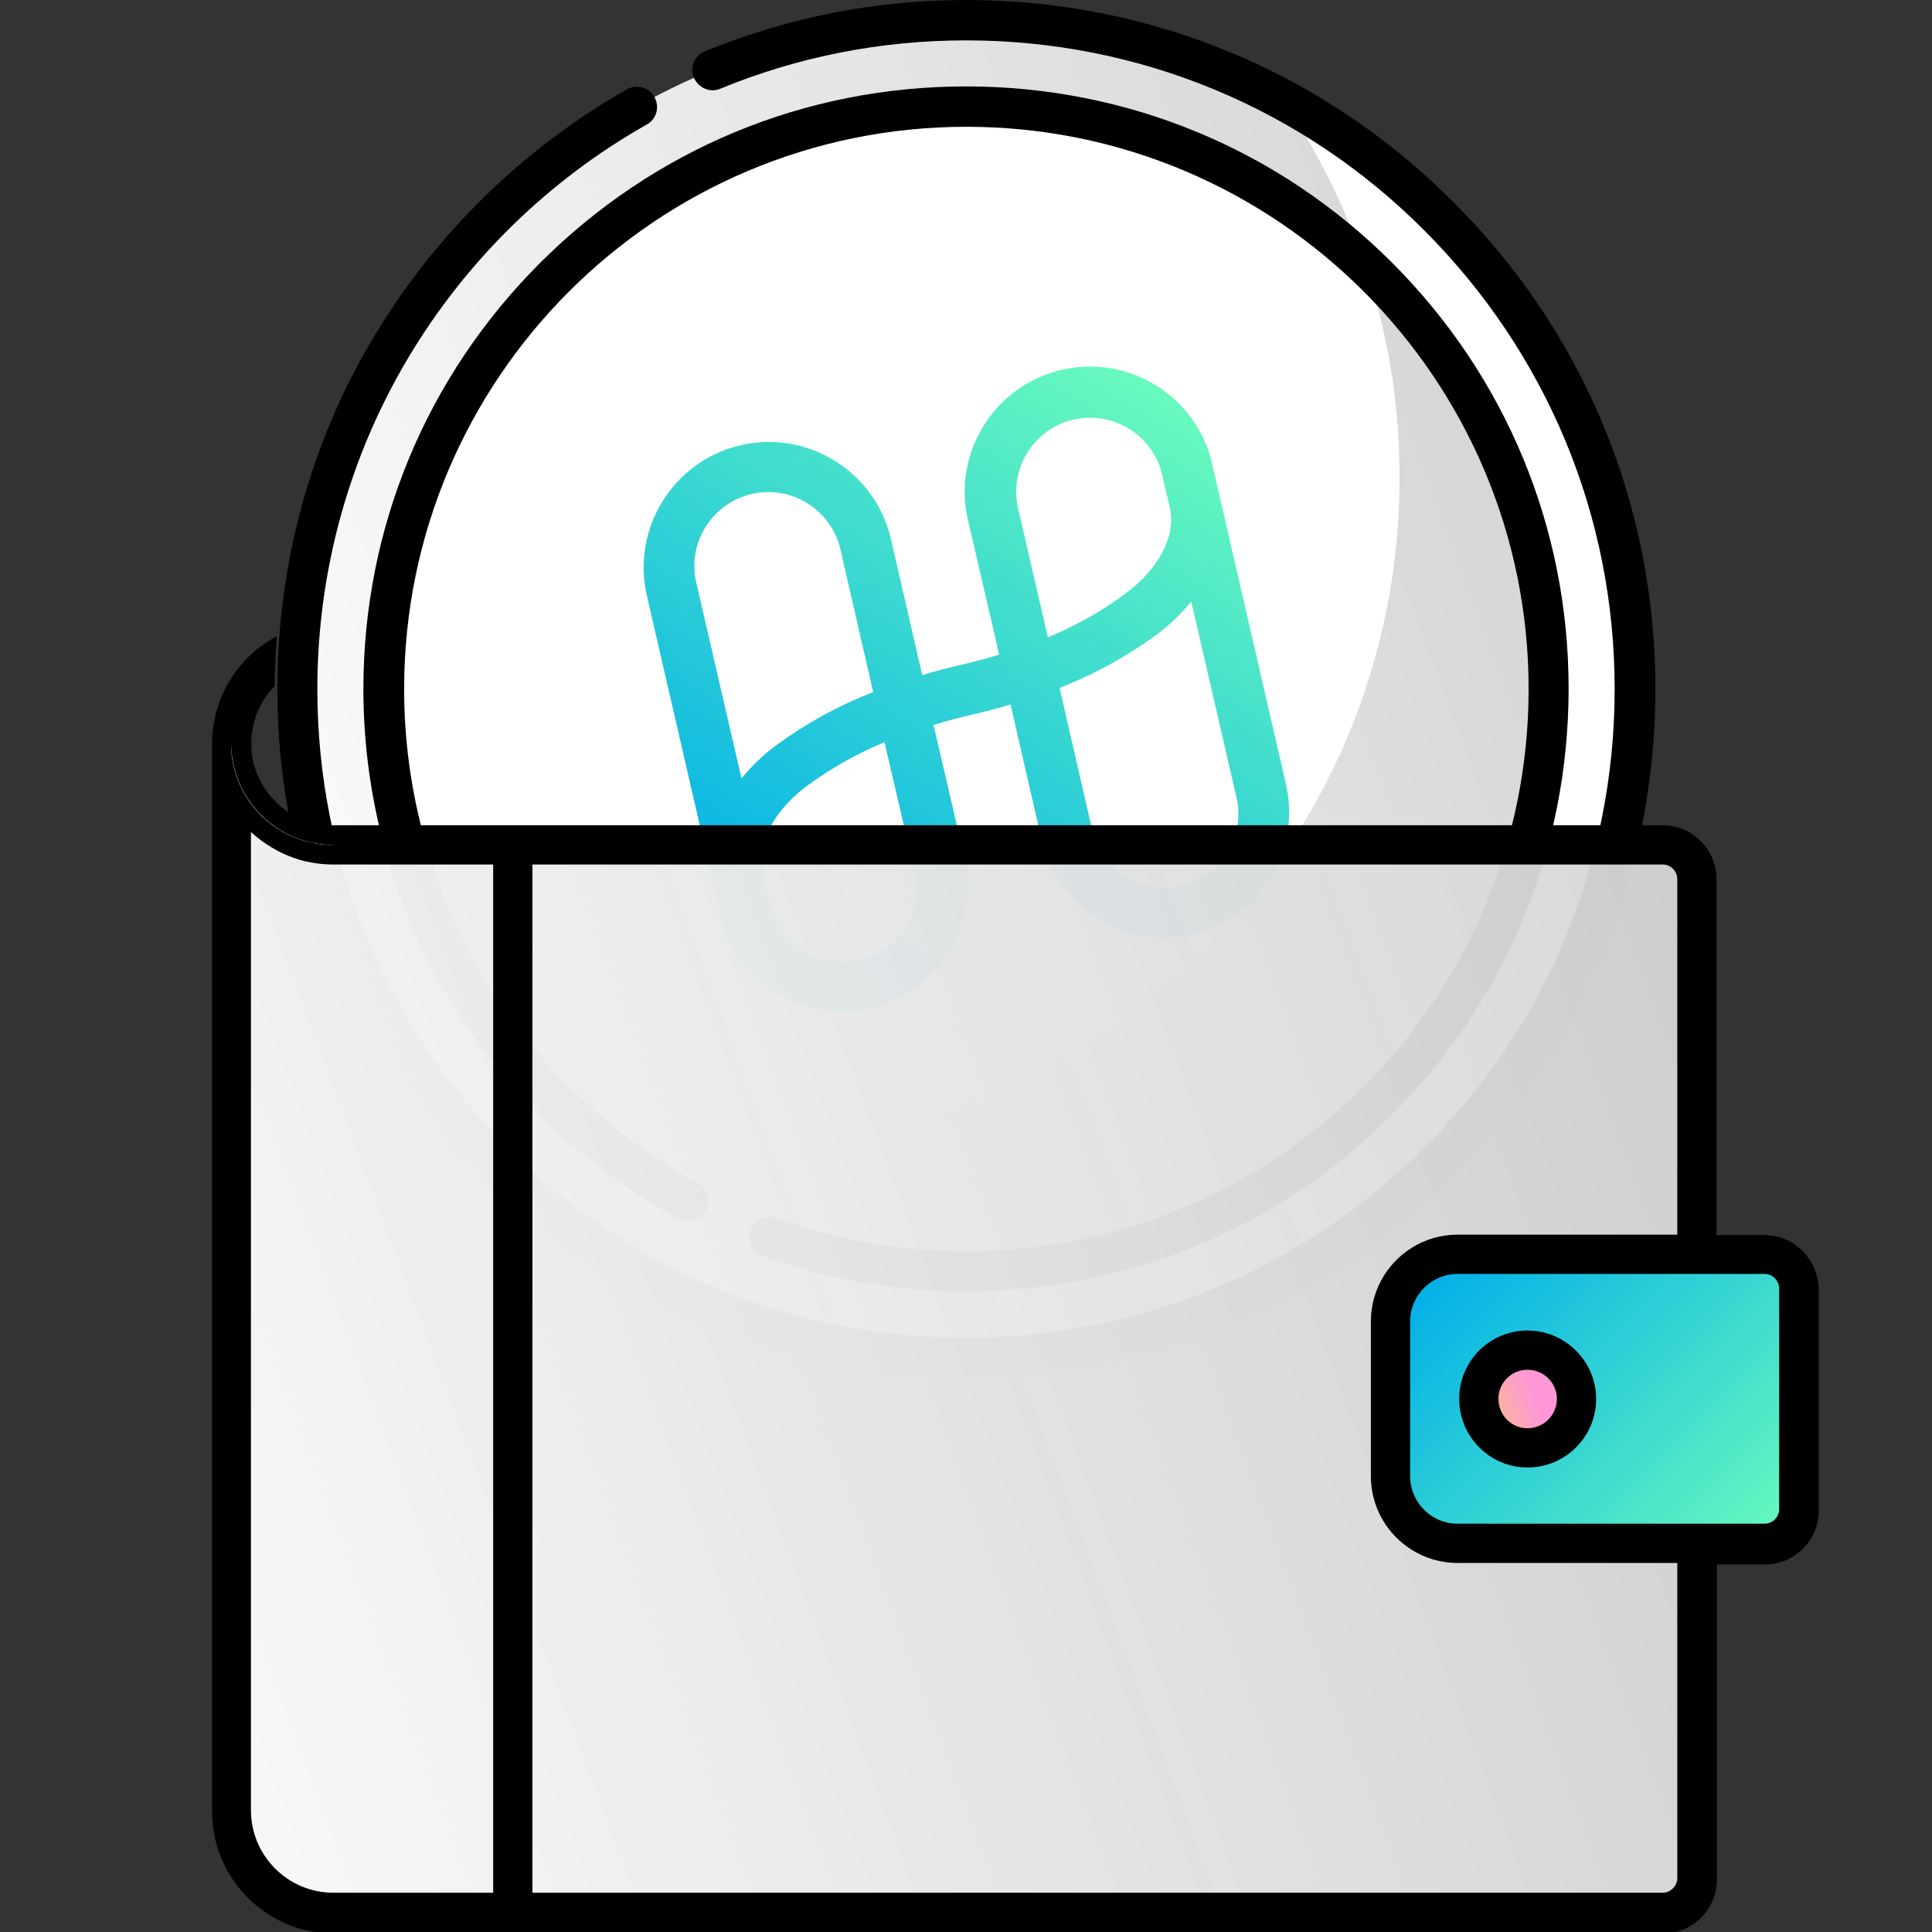
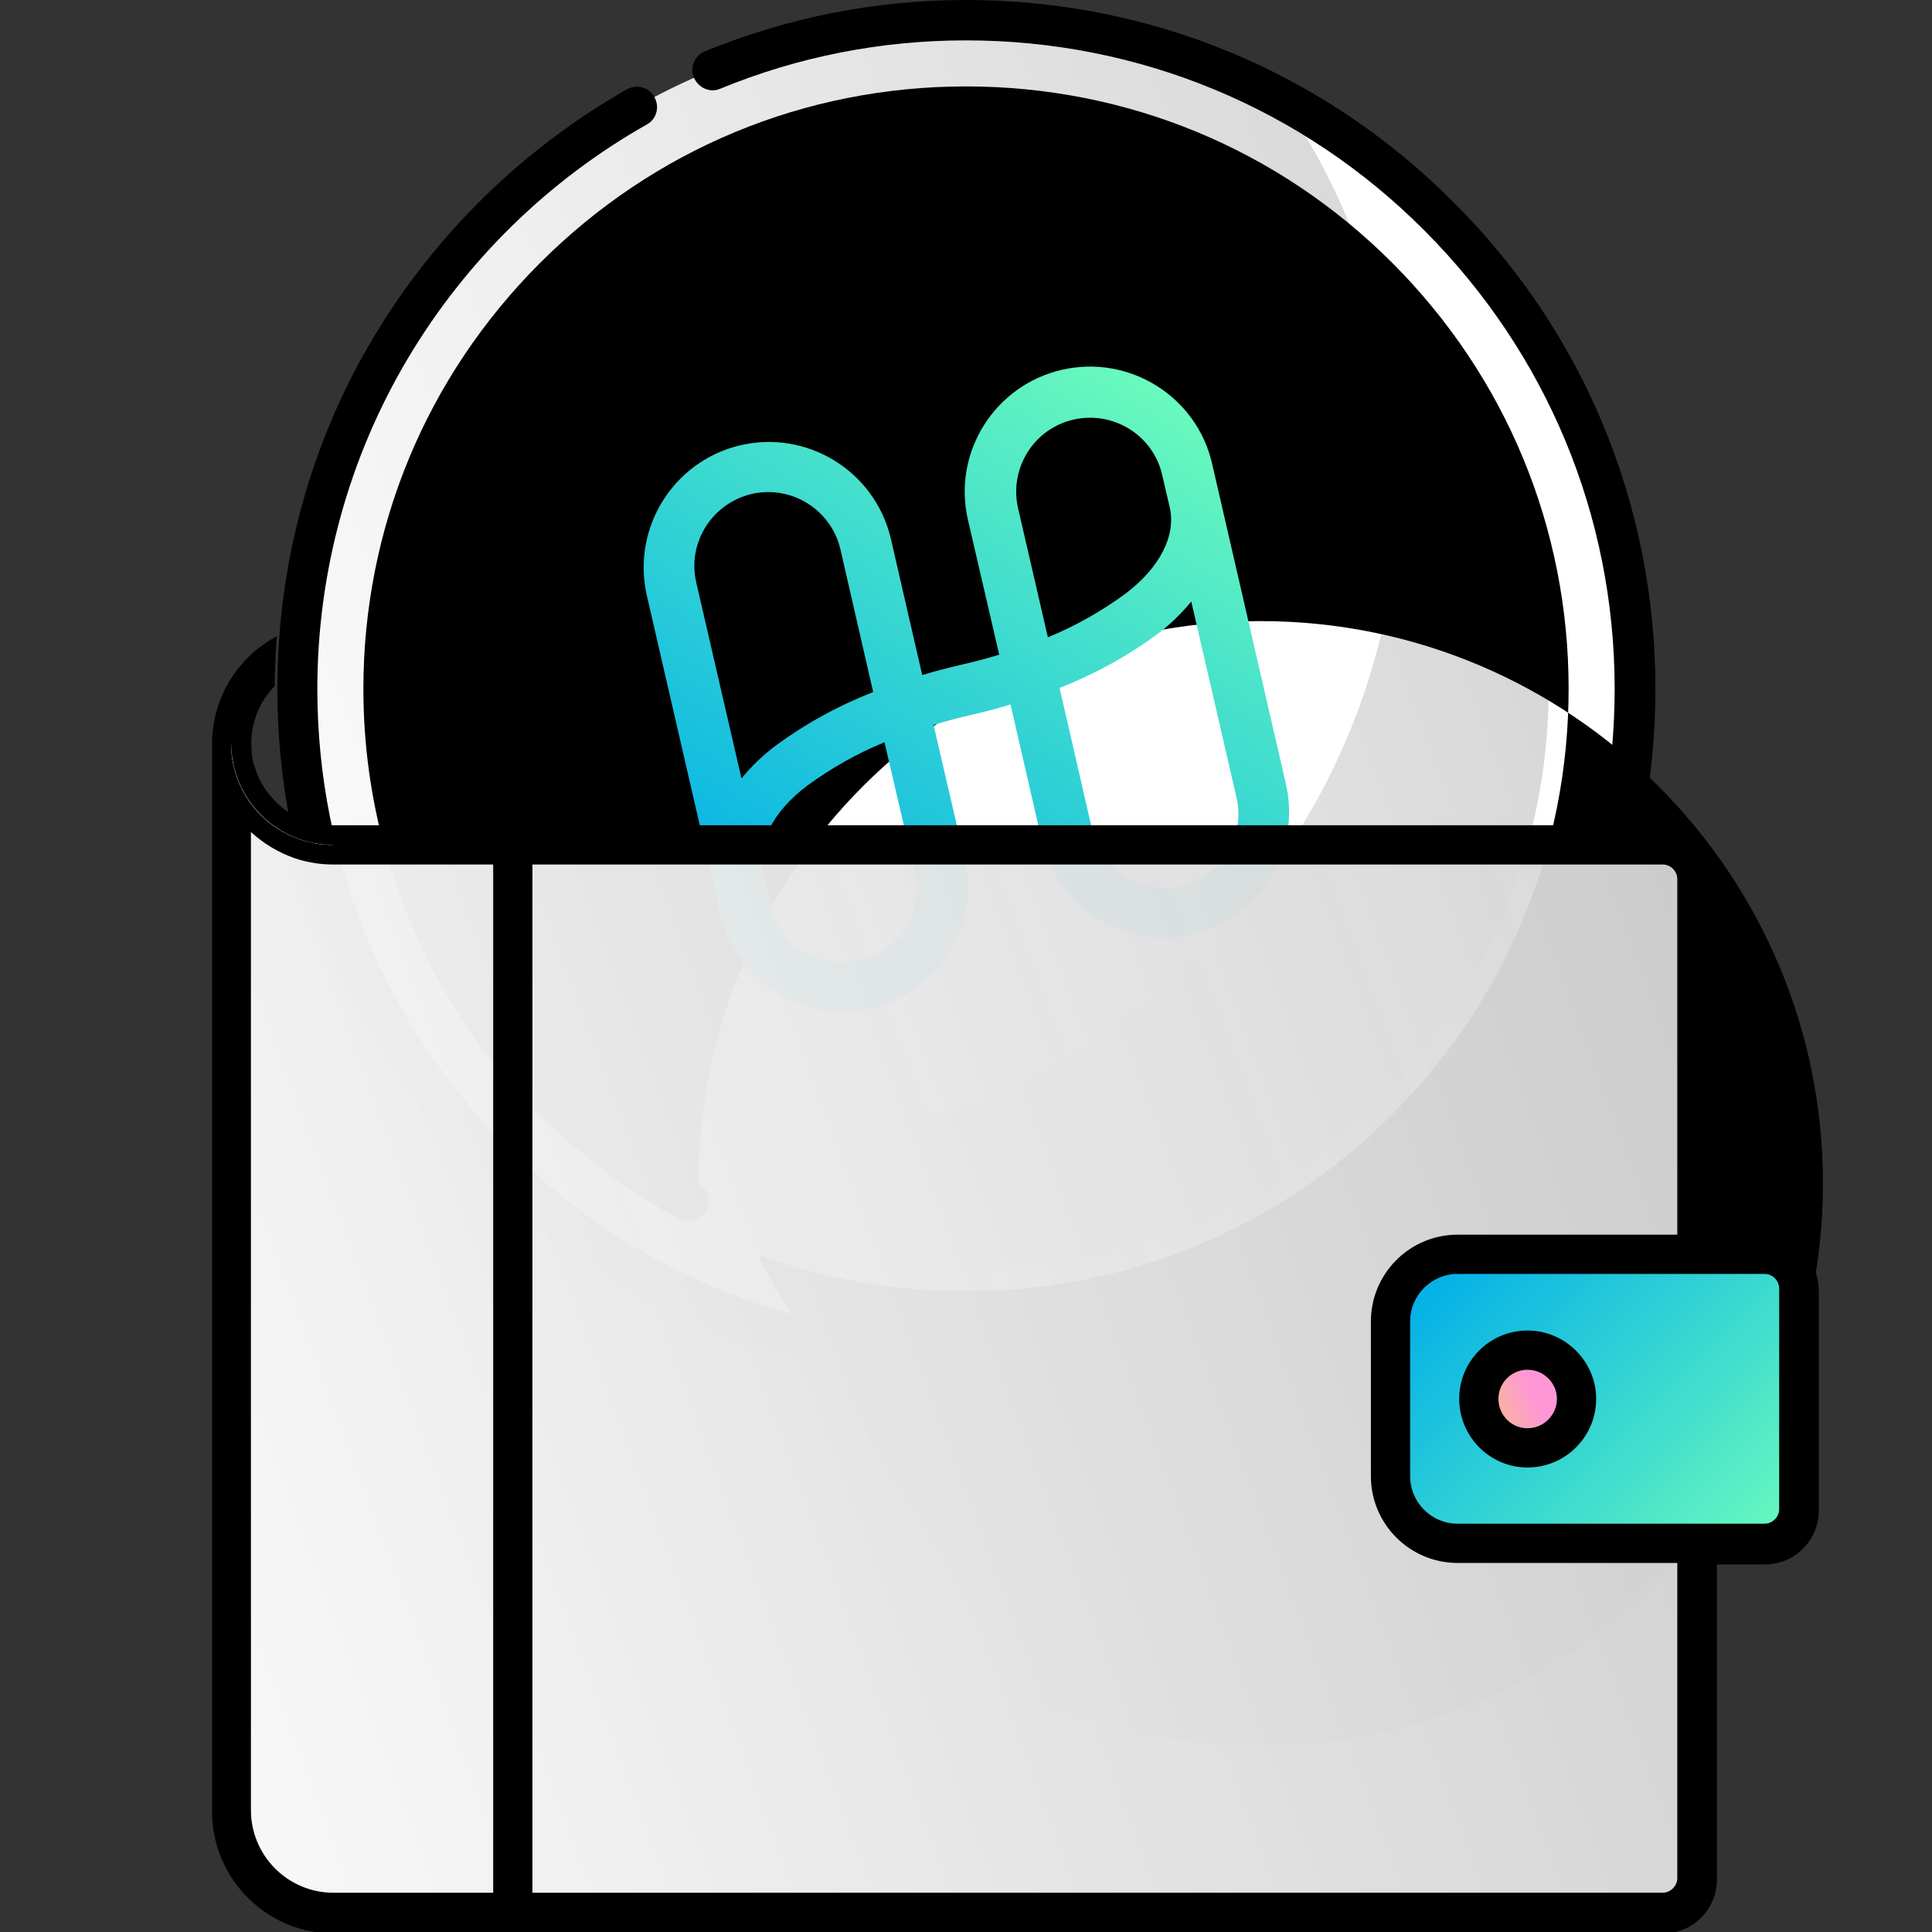
<svg xmlns="http://www.w3.org/2000/svg" id="Capa_1" x="0px" y="0px" viewBox="0 0 512 512" style="enable-background:new 0 0 512 512;" xml:space="preserve">
  <rect x="0" y="0" width="512" height="512" fill="#333333" stroke="none" />
  <style type="text/css"> .st0{fill:url(#SVGID_1_);} .st1{fill:url(#SVGID_00000147900797979229458940000006957759353397800613_);} .st2{fill:url(#SVGID_00000178899843834533581920000011373718008028070561_);} .st3{fill:#EFB31F;} .st4{fill:url(#SVGID_00000031887158019277024150000011903143473953819022_);} .st5{fill:url(#SVGID_00000134234077235789078230000016000405872842897067_);} .st6{fill:url(#Shape_00000020378937924030188960000003320279530550106523_);} .st7{display:none;} .st8{display:inline;} .st9{fill:#C9DEF7;} .st10{fill:#FFF6B3;} .st11{fill:#F4FEFF;} .st12{fill-rule:evenodd;clip-rule:evenodd;fill:#E7D034;stroke:#000000;stroke-width:12;stroke-miterlimit:10;} .st13{fill:url(#SVGID_00000070084680965944128210000002357021119438143410_);} .st14{fill:url(#SVGID_00000161629133965297107910000007408778325541000581_);} .st15{fill:url(#SVGID_00000065069555760918078580000006226067394579341696_);} </style>
  <g>
    <linearGradient id="SVGID_1_" gradientUnits="userSpaceOnUse" x1="422.554" y1="392.259" x2="40.016" y2="249.561" gradientTransform="matrix(1 0 0 -1 0 512.74)">
      <stop offset="0" style="stop-color:#D6D6D6" />
      <stop offset="1" style="stop-color:#FFFFFF" />
    </linearGradient>
    <circle class="st0" cx="256" cy="182.6" r="177.3" />
    <linearGradient id="SVGID_00000001663955163816876300000012564410304869937329_" gradientUnits="userSpaceOnUse" x1="433.081" y1="364.046" x2="56.22" y2="223.466" gradientTransform="matrix(1 0 0 -1 0 512.74)">
      <stop offset="0" style="stop-color:#FFFFFF" />
      <stop offset="1" style="stop-color:#FFFFFF" />
    </linearGradient>
    <path style="fill:url(#SVGID_00000001663955163816876300000012564410304869937329_);" d="M339.8,26.4c19.6,28.5,31,63.1,31,100.2 c0,97.9-79.4,177.3-177.3,177.3c-30.3,0-58.8-7.6-83.8-21c32,46.5,85.5,77,146.2,77c97.9,0,177.3-79.4,177.3-177.3 C433.3,115,395.5,56.3,339.8,26.4z" />
    <linearGradient id="SVGID_00000127738944669491852060000013707606121438378650_" gradientUnits="userSpaceOnUse" x1="106.091" y1="914.6" x2="407.745" y2="914.6" gradientTransform="matrix(1 0 0 1 0 -732)">
      <stop offset="0" style="stop-color:#CE9E63" />
      <stop offset="1" style="stop-color:#F9E5BD" />
    </linearGradient>
    <circle style="fill:url(#SVGID_00000127738944669491852060000013707606121438378650_);" cx="256" cy="182.6" r="154.4" />
-     <circle class="st3" cx="256" cy="182.6" r="151.6" />
    <linearGradient id="SVGID_00000034811781595852706650000000785632437283911300_" gradientUnits="userSpaceOnUse" x1="401.041" y1="7.486" x2="67.928" y2="-116.775" gradientTransform="matrix(1 0 0 -1 0 136)">
      <stop offset="0" style="stop-color:#FFFFFF" />
      <stop offset="1" style="stop-color:#FFFFFF" />
    </linearGradient>
    <path style="fill:url(#SVGID_00000034811781595852706650000000785632437283911300_);" d="M256,28.2c85.3,0,154.4,69.2,154.4,154.4 c0,85.3-69.2,154.4-154.4,154.4c-85.3,0-154.4-69.2-154.4-154.4S170.9,28.2,256,28.2z" />
    <linearGradient id="SVGID_00000166637805971349065890000003967859763490381957_" gradientUnits="userSpaceOnUse" x1="416.014" y1="344.002" x2="103.721" y2="227.507" gradientTransform="matrix(1 0 0 -1 0 512.74)">
      <stop offset="0" style="stop-color:#D6D6D6" />
      <stop offset="1" style="stop-color:#FFFFFF" />
    </linearGradient>
    <path style="fill:url(#SVGID_00000166637805971349065890000003967859763490381957_);" d="M361.7,70c6,17.8,9.2,36.7,9.2,56.6 c0,97.9-79.4,177.3-177.3,177.3c-13.1,0-25.8-1.4-38.1-4.1c27,23.2,62.1,37.2,100.5,37.2c85.2,0,154.4-69.1,154.4-154.4 C410.4,138.2,391.6,98.2,361.7,70z" />
    <g>
      <path d="M385.1,53.5C350.7,19,304.8,0,256,0c-24,0-47.2,4.6-69.2,13.6c-2.7,1.1-4.1,4.3-2.9,7s4.3,4.1,7,2.9 c20.7-8.5,42.6-12.8,65.1-12.8c45.9,0,89.1,17.9,121.5,50.4s50.4,75.6,50.4,121.5s-17.9,89.1-50.4,121.5S302,354.5,256,354.5 s-89.1-17.9-121.5-50.4s-50.4-75.6-50.4-121.5c0-31,8.3-61.3,24.1-87.8C123.6,69,145.4,47.7,171.4,33c2.6-1.4,3.5-4.7,2-7.3 c-1.4-2.6-4.7-3.5-7.3-2C138.5,39.4,115.3,62.1,99,89.4c-16.8,28-25.5,60.3-25.5,93.2c0,48.8,19,94.7,53.5,129.1 c34.5,34.5,80.3,53.5,129.1,53.5s94.7-19,129.1-53.5c34.5-34.5,53.5-80.3,53.5-129.1S419.7,87.9,385.1,53.5L385.1,53.5z" />
-       <path d="M202,332.9c17.3,6.2,35.5,9.3,54,9.3c42.7,0,82.7-16.6,112.9-46.8s46.8-70.3,46.8-112.9s-16.6-82.7-46.8-112.9 C338.8,39.5,298.7,22.9,256,22.9s-82.7,16.6-112.9,46.8s-46.8,70.3-46.8,112.9c0,58.6,32,112.4,83.6,140.4 c2.6,1.4,5.8,0.4,7.3-2.1c1.4-2.6,0.4-5.8-2.1-7.3c-48.1-26.2-78-76.3-78-131c0-82.2,66.8-149,149-149s149,66.8,149,149 s-66.8,149-149,149c-17.3,0-34.3-2.9-50.4-8.8c-2.8-1-5.8,0.4-6.8,3.2C197.8,328.8,199.3,331.9,202,332.9L202,332.9z" />
+       <path d="M202,332.9c17.3,6.2,35.5,9.3,54,9.3c42.7,0,82.7-16.6,112.9-46.8s46.8-70.3,46.8-112.9s-16.6-82.7-46.8-112.9 C338.8,39.5,298.7,22.9,256,22.9s-82.7,16.6-112.9,46.8s-46.8,70.3-46.8,112.9c0,58.6,32,112.4,83.6,140.4 c2.6,1.4,5.8,0.4,7.3-2.1c1.4-2.6,0.4-5.8-2.1-7.3c0-82.2,66.8-149,149-149s149,66.8,149,149 s-66.8,149-149,149c-17.3,0-34.3-2.9-50.4-8.8c-2.8-1-5.8,0.4-6.8,3.2C197.8,328.8,199.3,331.9,202,332.9L202,332.9z" />
    </g>
    <linearGradient id="Shape_00000006709120496984055400000015810165235239134896_" gradientUnits="userSpaceOnUse" x1="120.479" y1="152.531" x2="121.224" y2="151.787" gradientTransform="matrix(175.387 -40.491 40.381 174.909 -27083.455 -21538.644)">
      <stop offset="0" style="stop-color:#00AEE9" />
      <stop offset="1" style="stop-color:#69FABD" />
    </linearGradient>
    <path id="Shape" style="fill:url(#Shape_00000006709120496984055400000015810165235239134896_);" d="M281.4,98 c-17.8,4.1-29,21.9-24.9,39.7l8.3,35.8c-3.3,1-6.7,1.9-10.2,2.7c-3.5,0.8-6.9,1.7-10.2,2.7l-8.4-36.5 c-4.4-17.8-22.4-28.7-40.2-24.3c-17.4,4.3-28.2,21.7-24.5,39.2l19.7,85.5c4.4,17.8,22.4,28.7,40.2,24.3 c17.4-4.3,28.2-21.7,24.5-39.2l-8.3-35.8c3.3-1,6.7-1.9,10.2-2.7c3.5-0.8,6.9-1.7,10.2-2.7l8.4,36.5c4.4,17.8,22.4,28.7,40.2,24.3 c17.4-4.3,28.2-21.7,24.5-39.2l-19.7-85.5C317.1,105,299.2,93.9,281.4,98z M199.2,130.9c10.5-2.4,21,4.1,23.5,14.6l8.7,37.9 c-9.2,3.6-17.8,8.3-25.7,14.1c-3.4,2.5-6.5,5.5-9.2,8.8l-12-52C182.1,143.8,188.7,133.4,199.2,130.9z M242.4,231 c2.4,10.5-4.1,21.1-14.7,23.5s-21.1-4.1-23.5-14.7c0,0,0,0,0,0l-2-8.6c-1.7-7.6,2.6-16.1,11.6-22.9c6.4-4.7,13.3-8.6,20.6-11.6 L242.4,231L242.4,231z M313,234.8c-10.5,2.4-21-4.1-23.5-14.6l-8.7-37.9c9.2-3.6,17.8-8.3,25.7-14.1c3.4-2.5,6.5-5.5,9.2-8.8l12,52 C330.1,221.9,323.5,232.4,313,234.8L313,234.8z M298.3,157.3c-6.4,4.7-13.3,8.6-20.6,11.6l-7.9-34.2c-2.4-10.5,4.1-21.1,14.7-23.5 c10.5-2.4,21.1,4.1,23.5,14.7c0,0,0,0,0,0l2,8.6C311.7,142,307.3,150.5,298.3,157.3z" />
  </g>
  <path class="st7" d="M458.2,340.1l-106.9,120c-29.8,33.4-72.5,52.6-117.3,52.6h-78c-34.7,0-62.8-28.2-62.8-62.8v-78.5 c0-34.7,28.2-62.8,62.8-62.8h139.2c17.9,0,33.6,9.6,42.2,23.8l50.5-55.5c8.5-9.3,20.1-14.8,32.8-15.4c12.7-0.7,24.7,3.8,34.1,12.3 C473.8,291.1,475.3,320.9,458.2,340.1L458.2,340.1z M433.6,296.9c-3.1-2.9-7.2-4.2-11.4-4.1c-4.2,0.2-8.1,2-11,5.2l-69.5,76.4 c-6,16.8-21,29.7-39.5,32.3L221,418.3c-8.6,1.3-16.5-4.7-17.8-13.3c-1.2-8.6,4.7-16.5,13.3-17.8l81.1-11.6 c8.8-1.3,15.4-8.9,15.4-17.8c0-9.9-8-17.9-17.9-17.9H156c-17.3,0-31.4,14.1-31.4,31.4v78.5c0,17.3,14.1,31.4,31.4,31.4h78 c35.8,0,70-15.3,93.8-42.1l106.9-120C440.5,312.8,440,302.8,433.6,296.9L433.6,296.9z" />
  <g id="_x30_7_Wallet" class="st7">
    <g class="st8">
      <g>
        <path class="st9" d="M67.3,202.9l15.9,15.9h-1.5c-0.1-0.4-0.2-0.8-0.2-1.1c-2.2-0.7-4.2-1.8-6.1-3.2 C71.5,211.6,68.7,207.6,67.3,202.9z" />
        <path class="st10" d="M449.7,233v264.7c0,5-4.1,9.1-9.1,9.1H88.4c-15,0-27.1-12.1-27.1-27.1V196.8c0,15,12.1,27.1,27.1,27.1 h352.3C445.6,223.9,449.7,228,449.7,233z" />
      </g>
      <g>
        <path class="st11" d="M67.3,202.9l15.9,15.9h-1.5c-0.1-0.4-0.2-0.8-0.2-1.1c-2.2-0.7-4.2-1.8-6.1-3.2 C71.5,211.6,68.7,207.6,67.3,202.9z" />
        <path class="st10" d="M135.9,223.9v282.9H88.4c-15,0-27.1-12.1-27.1-27.1V196.8c0,15,12.1,27.1,27.1,27.1L135.9,223.9 L135.9,223.9z" />
      </g>
      <g>
        <path class="st11" d="M418,178.8v45.1H88.4l-5.2-5.2h-1.5c-0.1-0.4-0.2-0.8-0.2-1.1c-2.2-0.7-4.2-1.8-6.1-3.2 c-3.8-2.8-6.7-6.9-8-11.6l-6.1-6.1c0-9.2,4.6-17.4,11.7-22.3c1.7-1.2,3.6-2.2,5.5-3c1.8-0.7,3.6-1.2,5.5-1.5 c1.4-0.2,2.9-0.4,4.4-0.4h320.5c0.5,0,1,0,1.4,0.1c2.3,0.4,4.3,1.6,5.6,3.3C417.2,174.7,418,176.7,418,178.8z" />
      </g>
      <g>
        <path class="st12" d="M476.7,341.6V400c0,5-4.1,9.1-9.1,9.1h-81.3c-9.8,0-17.8-8-17.8-17.8v-41c0-9.8,8-17.8,17.8-17.8h81.3 C472.7,332.5,476.7,336.5,476.7,341.6z" />
      </g>
      <g>
        <g>
          <path d="M417.8,370.7c0,7.2-5.8,13-13,13c-7.1,0-12.9-5.8-12.9-13c0-7.1,5.8-12.9,12.9-12.9C412,357.8,417.8,363.6,417.8,370.7z " />
        </g>
        <g>
-           <path class="st9" d="M417.8,370.7c0,7.2-5.8,13-13,13c-7.1,0-12.9-5.8-12.9-13c0-7.1,5.8-12.9,12.9-12.9 C412,357.8,417.8,363.6,417.8,370.7z" />
-         </g>
+           </g>
      </g>
      <g>
        <path d="M405,169.7h-85.2c-2.4-1.4-5-2.6-7.7-3.4c-1-0.3-2-1-2.6-1.8H207.7l1.4,5.2H107c-0.2,1.7-0.3,3.5-0.4,5.2h298.7 C405.2,173.2,405.1,171.4,405,169.7z M467.6,327.3h-12.7V233c0-7.9-6.4-14.3-14.3-14.3h-17.4v-39.9c0-5.5-3.2-10.4-7.8-12.7 c-1.7-0.9-3.6-1.4-5.6-1.5c-0.3,0-0.6,0-0.9,0H88.4c-1.3,0-2.6,0.1-3.9,0.2c-1.9,0.2-3.7,0.6-5.5,1.2c-2,0.6-3.8,1.4-5.6,2.3 c-10.3,5.4-17.3,16.2-17.3,28.6v282.9c0,17.8,14.5,32.3,32.3,32.3h352.2c7.9,0,14.3-6.4,14.3-14.3v-83.5h12.7 c7.9,0,14.3-6.4,14.3-14.3v-58.3C481.9,333.7,475.5,327.3,467.6,327.3z M471.5,399.9c0,2.2-1.8,3.9-3.9,3.9h-81.3 c-7,0-12.6-5.7-12.6-12.6v-41c0-7,5.7-12.6,12.6-12.6h81.3c2.2,0,3.9,1.8,3.9,3.9L471.5,399.9L471.5,399.9z M444.5,497.7 c0,2.1-1.8,3.9-3.9,3.9H141.1V229.1h299.5c2.2,0,3.9,1.8,3.9,3.9v94.2h-58.2c-12.7,0-23,10.3-23,23v41c0,12.7,10.3,23,23,23h58.2 V497.7z M130.7,501.6H88.4c-12.1,0-21.9-9.8-21.9-21.9V220.5c5.8,5.3,13.5,8.6,21.9,8.6h42.4v272.5H130.7z M66.5,196.8 c0-6,2.4-11.4,6.3-15.3c1.6-1.6,3.4-3,5.5-4.1c1.7-0.9,3.5-1.6,5.5-2c1.5-0.3,3.1-0.5,4.7-0.5H409c0.7,0,1.3,0.2,1.8,0.5 c1.2,0.7,2.1,2,2.1,3.4v39.9H88.4c-0.4,0-0.9,0-1.3,0c-1.6-0.1-3.2-0.4-4.8-0.8c-0.3-0.1-0.6-0.2-0.9-0.3 c0.1,0.4,0.1,0.8,0.2,1.1h1.5l5.2,5.2c-15,0-27.1-12.1-27.1-27.1l6.1,6.1C66.8,201,66.5,198.9,66.5,196.8z" />
        <path d="M88.4,223.9c-15,0-27.1-12.1-27.1-27.1l6.1,6.1c1.3,4.7,4.2,8.7,8,11.6c1.8,1.4,3.9,2.4,6.1,3.2c0.1,0.4,0.1,0.8,0.2,1.1 h1.5L88.4,223.9z" />
        <path d="M404.8,352.6c-10,0-18.1,8.1-18.1,18.1s8.1,18.2,18.1,18.2s18.2-8.1,18.2-18.2C423,360.8,414.8,352.6,404.8,352.6z M404.8,378.5c-4.3,0-7.7-3.5-7.7-7.8s3.5-7.7,7.7-7.7c4.3,0,7.8,3.5,7.8,7.7C412.6,375,409.1,378.5,404.8,378.5z" />
      </g>
    </g>
  </g>
  <linearGradient id="SVGID_00000155843072607001120070000008805452093733568149_" gradientUnits="userSpaceOnUse" x1="465.497" y1="-125.382" x2="-22.577" y2="-307.448" gradientTransform="matrix(1 0 0 -1 0 146.74)">
    <stop offset="0" style="stop-color:#D6D6D6;stop-opacity:0.95" />
    <stop offset="1" style="stop-color:#FFFFFF" />
  </linearGradient>
  <path style="fill:url(#SVGID_00000155843072607001120070000008805452093733568149_);" d="M449.7,233v264.7c0,5-4.1,9.1-9.1,9.1H88.4 c-15,0-27.1-12.1-27.1-27.1V196.9c0,10.7,6.3,20,15.3,24.3c1.9,0.9,3.9,1.6,6,2c1.4,0.3,2.9,0.5,4.4,0.6c0.4,0,0.8,0,1.2,0h352.5 C445.6,223.9,449.7,228,449.7,233z" />
  <linearGradient id="SVGID_00000114781857521818371560000004979993468799636646_" gradientUnits="userSpaceOnUse" x1="383.465" y1="183.662" x2="467.629" y2="99.499" gradientTransform="matrix(1 0 0 -1 0 512.74)">
    <stop offset="0" style="stop-color:#00AEE9" />
    <stop offset="1" style="stop-color:#69FABD" />
  </linearGradient>
  <path style="fill:url(#SVGID_00000114781857521818371560000004979993468799636646_);" d="M476.7,341.6V400c0,5-4.1,9.1-9.1,9.1 h-81.3c-9.8,0-17.8-8-17.8-17.8v-41c0-9.8,8-17.8,17.8-17.8h81.3C472.7,332.5,476.7,336.5,476.7,341.6z" />
  <path d="M417.8,370.7c0,7.2-5.8,13-13,13c-7.1,0-12.9-5.8-12.9-13c0-7.1,5.8-12.9,12.9-12.9C412,357.8,417.8,363.6,417.8,370.7z" />
  <linearGradient id="SVGID_00000039814949115065462840000003648118546504535443_" gradientUnits="userSpaceOnUse" x1="417.02" y1="146.539" x2="389.073" y2="136.114" gradientTransform="matrix(1 0 0 -1 0 512.74)">
    <stop offset="0.372" style="stop-color:#FF97D6" />
    <stop offset="0.802" style="stop-color:#F8B994" />
  </linearGradient>
  <path style="fill:url(#SVGID_00000039814949115065462840000003648118546504535443_);" d="M417.8,370.7c0,7.2-5.8,13-13,13 c-7.1,0-12.9-5.8-12.9-13c0-7.1,5.8-12.9,12.9-12.9C412,357.8,417.8,363.6,417.8,370.7z" />
  <path d="M87.1,218.7c-1.6-0.1-3.2-0.4-4.8-0.8c-0.3-0.1-0.5-0.2-0.8-0.3h-0.1c0,0,0,0,0,0.1s0.1,0.2,0.1,0.3c0,0.3,0.1,0.5,0.1,0.7 h1.5l0.1,0.1l5,5l0.1,0.1h201.3l5.2-5.2L87.1,218.7L87.1,218.7z M130.8,265.1v28.6c1.7,0.6,3.4,1.2,5.1,1.8v-23.1 C134.1,270,132.4,267.6,130.8,265.1z M289.6,223.9l-5.2,5.2h114c0.5-1.7,1.1-3.5,1.6-5.2H289.6z M467.6,327.3h-12.7V233 c0-7.9-6.4-14.3-14.3-14.3H87.1c-1.6-0.1-3.2-0.4-4.8-0.8c-0.3-0.1-0.5-0.2-0.8-0.3h-0.1c0,0,0,0,0,0.1s0.1,0.2,0.1,0.3 c0,0.3,0.1,0.5,0.1,0.7h1.5l0.1,0.1l5,5l0.1,0.1h-0.1c-0.4,0-0.8,0-1.2,0c-1.5-0.1-3-0.2-4.4-0.6c-2.1-0.4-4.1-1.1-6-2 c-8.5-4-14.5-12.4-15.3-22.2c-0.1-0.7-0.1-1.5-0.1-2.2l0.1,0.1l6,6v-0.1v-0.1c-0.5-1.8-0.7-3.8-0.7-5.8c0-6,2.4-11.3,6.2-15.2 c0-2.4,0.1-4.8,0.2-7.1c0.1-2,0.2-4.1,0.4-6.1c-10.3,5.4-17.2,16.2-17.2,28.6v282.9c0,17.8,14.5,32.3,32.3,32.3h352.2 c7.9,0,14.3-6.4,14.3-14.3v-83.5h12.7c7.9,0,14.3-6.4,14.3-14.3V342C481.9,333.7,475.5,327.3,467.6,327.3z M471.5,399.9 c0,2.2-1.8,3.9-3.9,3.9h-81.3c-7,0-12.6-5.7-12.6-12.6v-41c0-7,5.7-12.6,12.6-12.6h81.3c2.2,0,3.9,1.8,3.9,3.9L471.5,399.9 L471.5,399.9z M440.6,229.1c2.2,0,3.9,1.8,3.9,3.9v94.2h-58.2c-12.7,0-23,10.3-23,23v41c0,12.7,10.3,23,23,23h58.2v83.5 c0,2.1-1.8,3.9-3.9,3.9H141.1V229.1H440.6z M66.5,220.5c3.3,3,7.2,5.4,11.5,6.9c1.9,0.7,3.9,1.1,5.9,1.4c1.4,0.2,2.9,0.3,4.4,0.3 h42.4v272.5H88.4c-12.1,0-21.9-9.8-21.9-21.9V220.5z" />
  <path d="M88.4,223.9c-15,0-27.1-12.1-27.1-27.1l6.1,6.1c1.3,4.7,4.2,8.7,8,11.6c1.8,1.4,3.9,2.4,6.1,3.2c0.1,0.4,0.1,0.8,0.2,1.1 h1.5L88.4,223.9z" />
  <path d="M404.8,352.6c-10,0-18.1,8.1-18.1,18.1s8.1,18.2,18.1,18.2s18.2-8.1,18.2-18.2C423,360.8,414.8,352.6,404.8,352.6z M404.8,378.5c-4.3,0-7.7-3.5-7.7-7.8s3.5-7.7,7.7-7.7c4.3,0,7.8,3.5,7.8,7.7C412.6,375,409.1,378.5,404.8,378.5z" />
</svg>